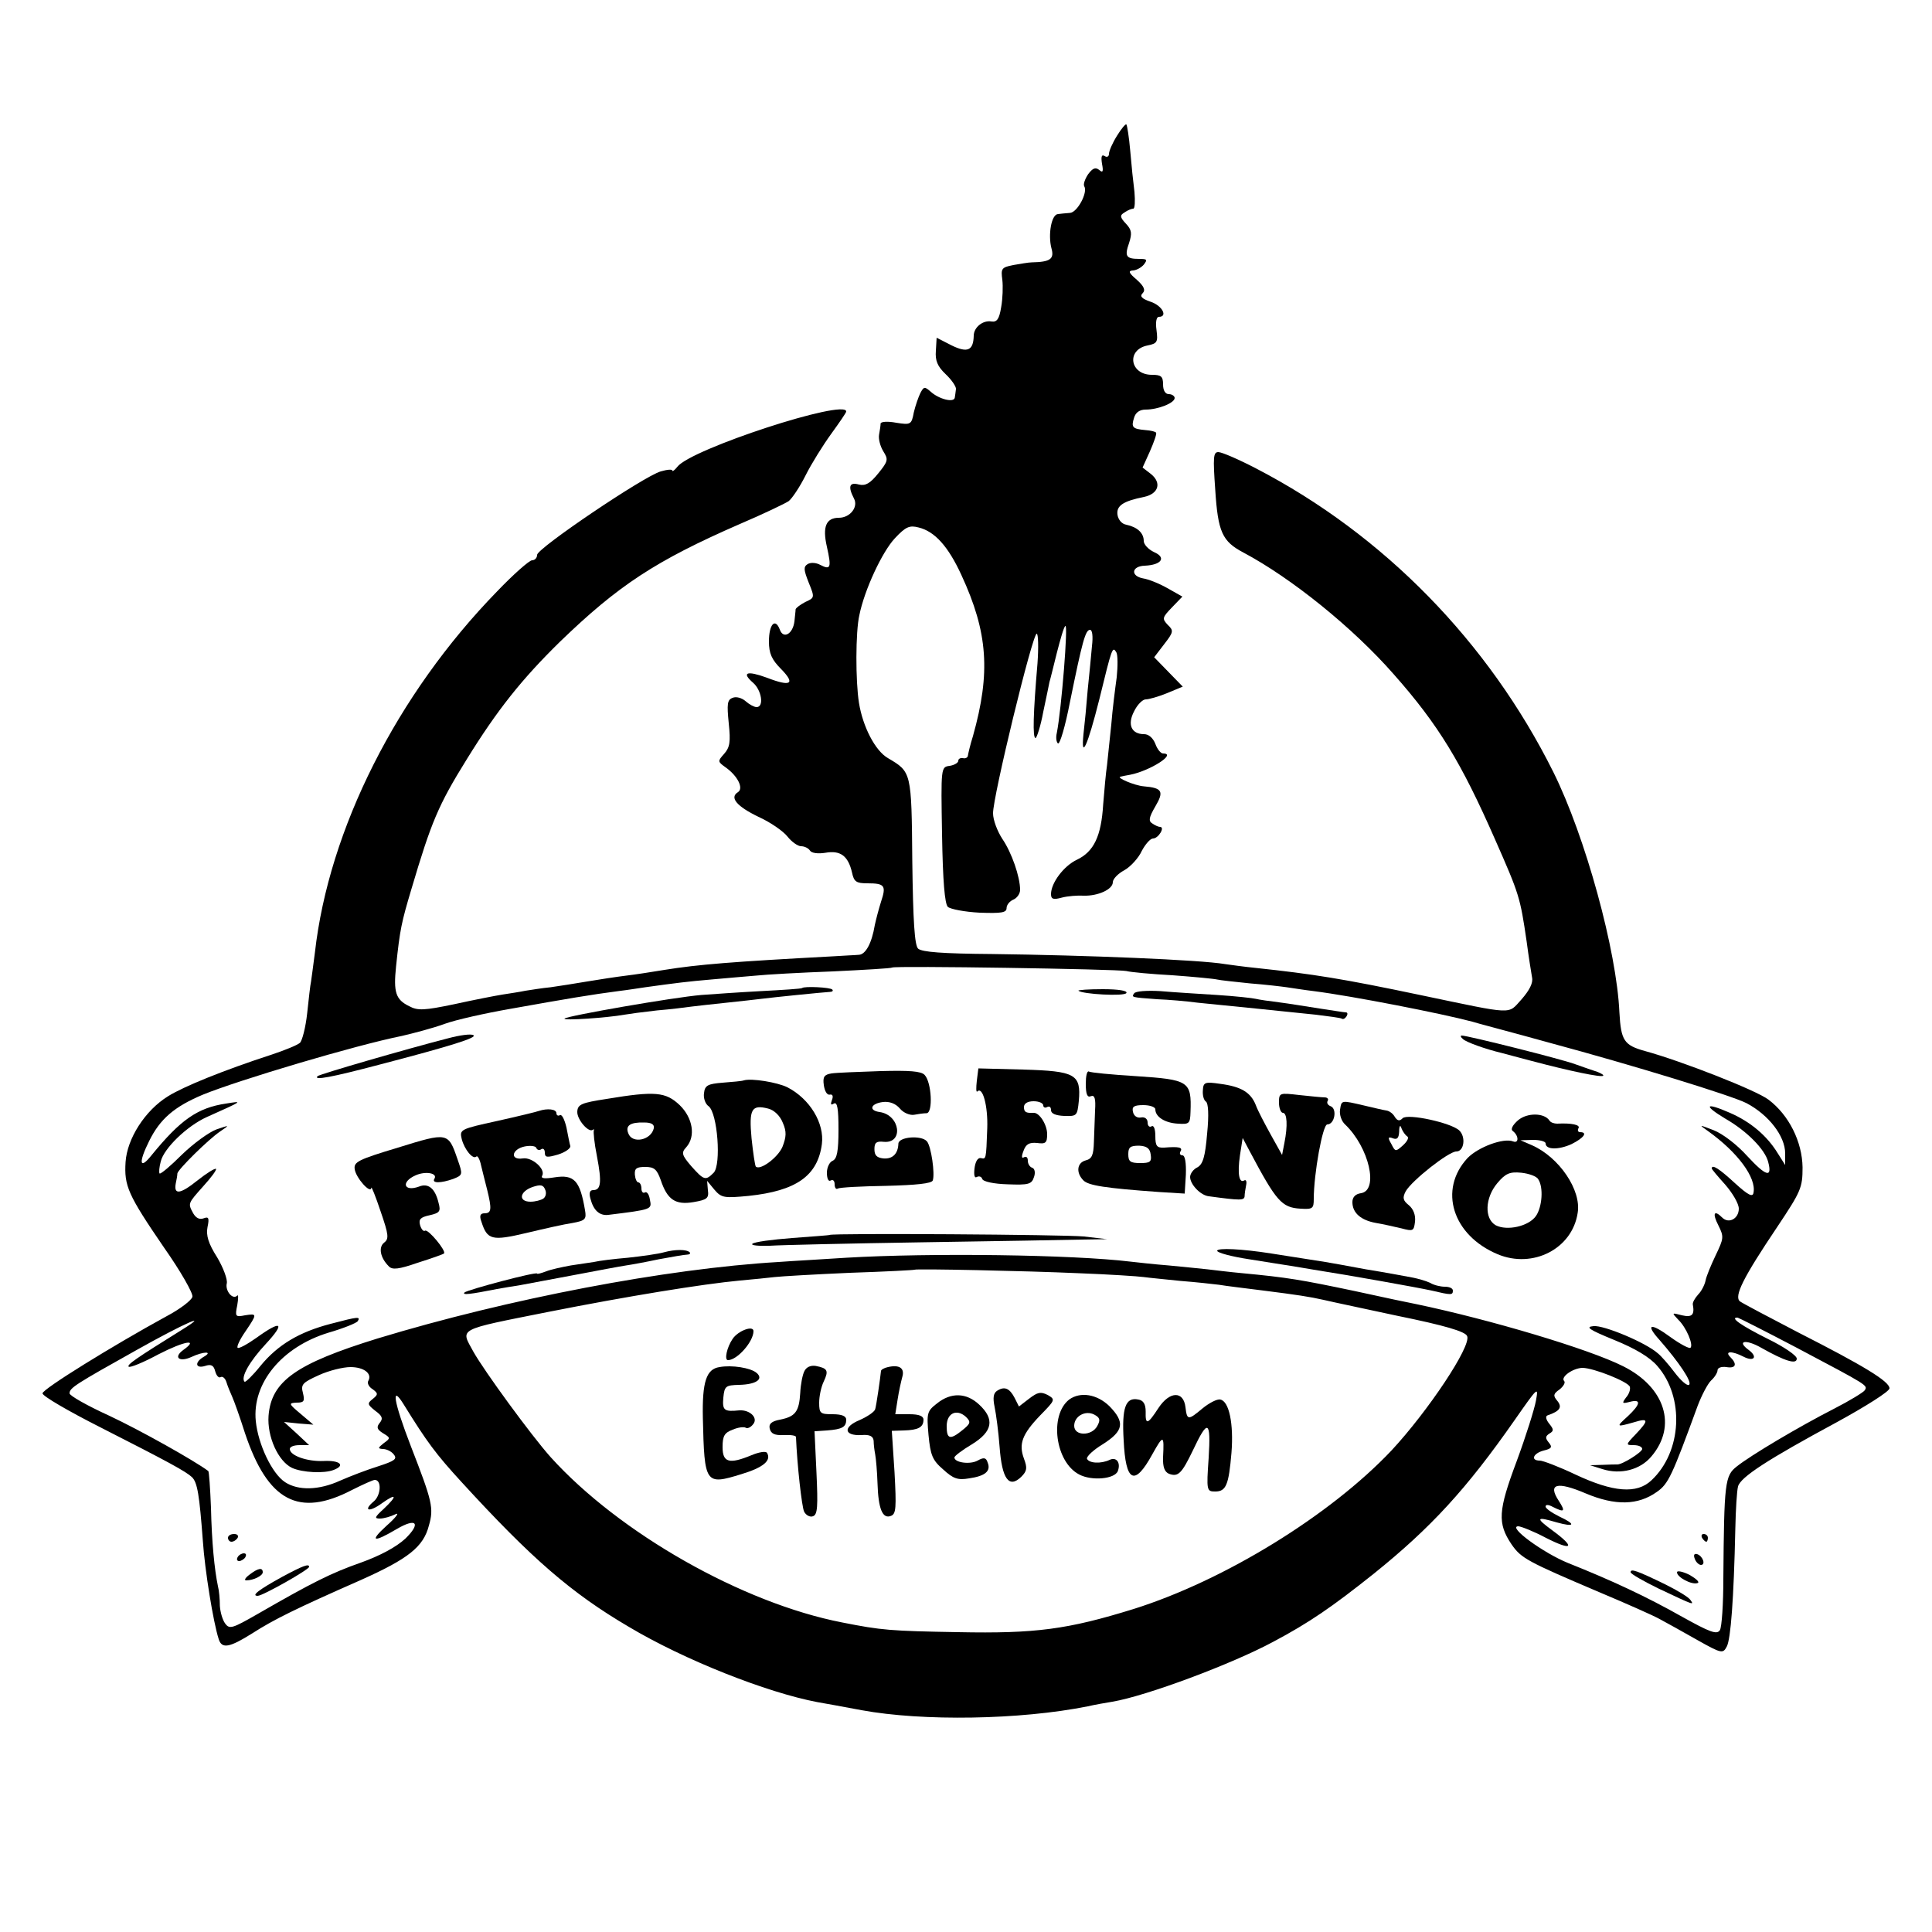
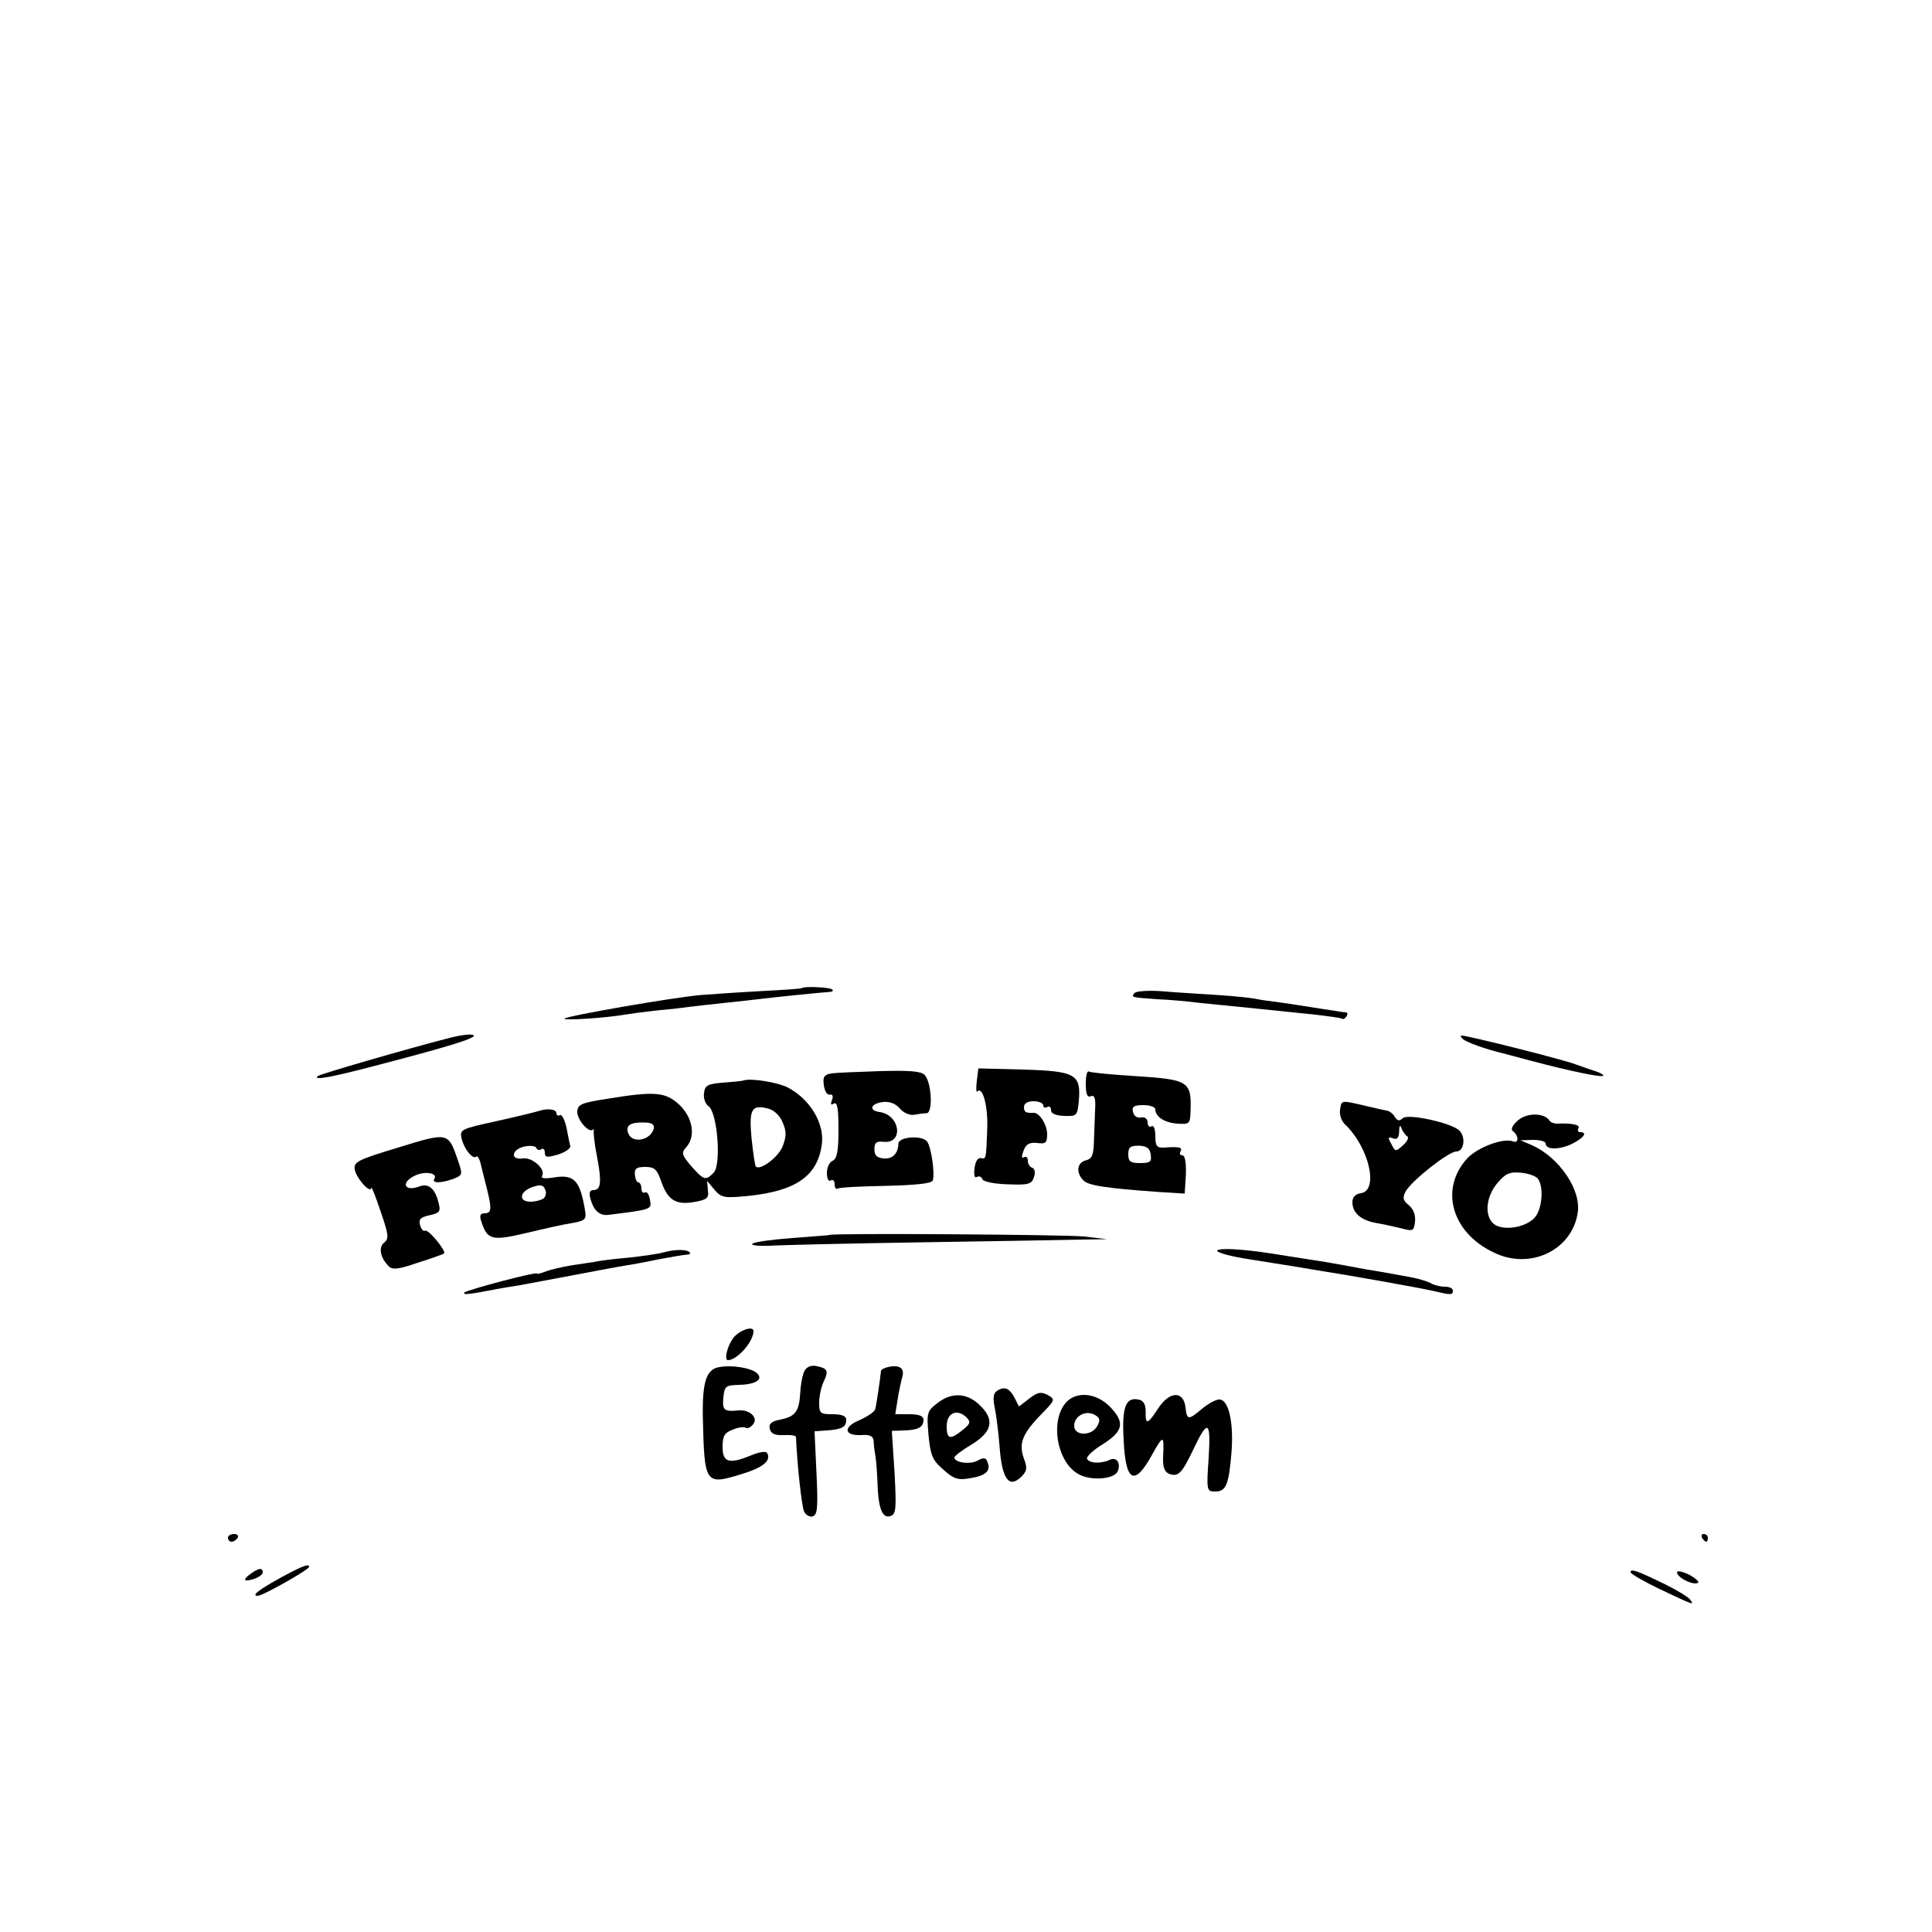
<svg xmlns="http://www.w3.org/2000/svg" version="1.0" width="500pt" height="500pt" viewBox="0 0 500 500" preserveAspectRatio="xMidYMid meet">
  <g transform="translate(0,500) scale(0.1,-0.1)" fill="#000000" stroke="none">
-     <path d="M2891 4649 c-12 -19 -21 -40 -21 -47 0 -7 -5 -10 -11 -6 -8 5 -10 -1 -7 -20 4 -20 2 -24 -7 -16 -10 8 -17 5 -29 -11 -8 -12 -13 -26 -10 -31 10 -16 -18 -68 -37 -69 -11 -1 -25 -2 -31 -3 -17 -1 -26 -53 -17 -88 8 -28 -2 -36 -51 -37 -8 0 -30 -4 -48 -7 -30 -6 -32 -9 -28 -38 2 -17 1 -49 -3 -71 -5 -31 -11 -39 -25 -37 -22 4 -46 -15 -46 -37 -1 -38 -16 -45 -57 -25 l-39 20 -2 -34 c-2 -25 4 -40 25 -60 16 -15 28 -33 27 -39 -1 -7 -2 -17 -3 -22 -2 -14 -41 -4 -62 15 -16 14 -18 14 -27 -3 -5 -10 -13 -33 -17 -50 -6 -32 -8 -33 -46 -27 -21 4 -39 3 -40 -2 0 -5 -2 -18 -4 -29 -2 -11 3 -30 11 -43 13 -21 13 -25 -13 -57 -21 -26 -33 -33 -50 -29 -25 7 -29 -5 -13 -36 12 -22 -10 -50 -39 -50 -33 0 -43 -23 -31 -75 12 -54 10 -61 -17 -47 -11 6 -25 7 -33 2 -11 -7 -10 -15 3 -48 16 -39 15 -39 -9 -50 -13 -7 -24 -15 -25 -19 0 -5 -2 -19 -3 -31 -4 -33 -29 -47 -38 -21 -12 31 -28 13 -28 -31 0 -31 7 -47 32 -72 37 -38 25 -46 -37 -22 -52 19 -67 14 -36 -13 22 -19 29 -63 9 -63 -6 0 -19 7 -28 15 -10 9 -25 13 -34 9 -14 -5 -15 -16 -10 -66 5 -48 3 -62 -12 -79 -17 -19 -17 -20 4 -35 31 -22 47 -54 32 -64 -23 -14 -3 -37 53 -64 31 -14 64 -37 75 -51 11 -14 27 -25 35 -25 9 0 19 -5 23 -11 4 -7 21 -9 40 -6 39 7 59 -8 69 -51 5 -24 11 -28 40 -28 45 0 49 -6 35 -48 -6 -19 -13 -46 -16 -60 -8 -48 -24 -76 -41 -77 -10 -1 -40 -2 -68 -4 -261 -14 -348 -21 -435 -35 -30 -5 -75 -12 -100 -15 -25 -3 -70 -10 -100 -15 -30 -5 -73 -12 -95 -15 -22 -2 -51 -7 -65 -9 -14 -3 -41 -7 -60 -10 -19 -3 -75 -14 -125 -25 -77 -16 -94 -17 -116 -5 -35 17 -41 36 -34 103 10 96 14 114 40 201 51 172 69 216 143 335 79 128 143 208 241 304 151 146 248 210 466 305 61 26 117 53 126 59 9 7 29 37 44 67 15 30 45 78 66 107 21 29 39 55 39 58 0 34 -402 -97 -437 -143 -7 -9 -13 -13 -13 -10 0 4 -13 3 -30 -2 -43 -12 -320 -199 -320 -216 0 -8 -6 -14 -13 -14 -7 0 -48 -36 -91 -81 -259 -266 -435 -615 -471 -934 -4 -33 -9 -67 -10 -75 -2 -8 -6 -45 -10 -82 -4 -37 -13 -72 -19 -77 -7 -6 -39 -19 -72 -30 -126 -41 -229 -83 -269 -108 -60 -37 -106 -110 -110 -170 -4 -62 6 -85 99 -221 43 -61 76 -119 74 -128 -2 -9 -32 -32 -68 -51 -139 -76 -320 -188 -320 -199 0 -7 67 -46 150 -88 177 -90 221 -114 237 -129 14 -14 19 -46 28 -165 5 -75 27 -211 41 -254 8 -26 28 -22 87 15 56 36 113 64 281 138 123 55 162 86 176 141 13 45 9 62 -47 206 -44 114 -52 162 -18 107 60 -97 83 -128 149 -200 183 -200 285 -288 433 -375 144 -86 357 -170 488 -195 17 -3 68 -12 115 -21 158 -29 410 -25 585 10 17 4 45 9 64 12 88 15 308 97 416 155 94 50 152 90 260 176 148 119 240 219 365 398 60 86 62 88 55 50 -4 -22 -26 -92 -50 -157 -48 -128 -50 -160 -13 -215 25 -36 40 -44 228 -124 69 -29 139 -60 155 -69 17 -9 60 -33 97 -54 64 -36 67 -36 77 -17 10 19 18 121 22 305 1 49 4 98 7 109 6 24 77 70 255 166 75 41 137 80 137 88 0 18 -68 59 -235 144 -77 40 -145 76 -152 81 -16 13 8 61 96 192 62 93 66 102 66 155 -1 66 -35 135 -88 175 -31 24 -225 100 -320 126 -54 15 -62 27 -66 100 -7 159 -88 455 -171 622 -168 337 -439 614 -768 785 -46 24 -90 43 -99 43 -13 0 -14 -13 -8 -97 7 -110 18 -134 73 -163 124 -66 283 -194 389 -315 116 -131 175 -229 262 -427 63 -143 65 -149 82 -265 5 -39 12 -81 14 -93 3 -14 -7 -33 -27 -56 -37 -40 -14 -41 -263 11 -200 42 -275 54 -425 70 -30 3 -66 8 -80 10 -64 11 -359 23 -603 26 -128 1 -181 5 -191 14 -9 9 -13 70 -15 226 -2 232 -2 231 -63 267 -33 19 -65 81 -75 143 -9 56 -9 184 1 227 13 65 59 164 92 199 28 30 38 34 61 28 42 -10 77 -49 111 -123 69 -149 76 -253 30 -417 -7 -22 -12 -44 -13 -50 0 -5 -6 -9 -13 -7 -7 1 -12 -2 -12 -7 0 -5 -10 -11 -22 -13 -23 -3 -23 -3 -20 -178 2 -121 7 -179 15 -187 7 -6 44 -13 82 -15 57 -2 70 0 70 12 0 8 8 18 18 22 9 4 17 15 17 25 0 34 -22 97 -46 132 -13 20 -24 49 -24 66 -1 41 102 465 113 465 4 0 5 -35 2 -77 -11 -128 -13 -193 -5 -193 3 0 13 30 20 68 8 37 15 72 16 77 2 6 10 39 19 75 9 35 18 67 22 70 8 8 -10 -216 -22 -277 -3 -12 -1 -24 3 -27 5 -3 19 45 31 107 32 157 40 187 52 187 6 0 8 -17 5 -42 -2 -24 -7 -74 -11 -113 -3 -38 -8 -90 -11 -115 -7 -70 11 -29 41 90 33 135 34 138 44 122 4 -7 4 -36 1 -65 -4 -29 -11 -83 -14 -122 -4 -38 -9 -86 -11 -105 -3 -19 -7 -65 -10 -102 -5 -82 -24 -122 -68 -143 -34 -16 -67 -60 -67 -89 0 -13 6 -15 28 -9 15 4 41 6 57 5 36 -1 75 16 75 35 0 8 13 22 30 31 16 9 37 32 45 50 9 17 22 32 29 32 14 0 32 30 18 30 -4 0 -13 4 -20 9 -10 6 -9 15 8 44 23 39 18 48 -30 52 -24 2 -73 23 -60 25 3 1 14 3 25 5 51 10 122 55 85 55 -6 0 -15 11 -20 25 -6 15 -17 25 -29 25 -33 0 -44 25 -26 59 8 17 22 31 30 31 8 0 33 7 55 16 l41 17 -37 38 -37 38 26 34 c24 31 25 35 9 50 -15 16 -14 19 11 45 l27 28 -39 22 c-21 12 -49 23 -62 25 -34 6 -31 32 4 33 43 2 56 21 24 35 -15 7 -27 20 -27 29 0 21 -17 36 -45 42 -12 2 -21 13 -23 26 -3 23 14 35 69 46 37 8 46 36 18 59 l-22 17 19 42 c10 23 18 45 16 48 -1 3 -14 6 -28 7 -33 3 -37 7 -29 32 4 14 15 21 30 21 32 0 75 17 75 30 0 5 -7 10 -15 10 -9 0 -15 9 -15 25 0 21 -5 25 -29 25 -57 0 -67 65 -11 76 25 5 27 9 23 40 -3 21 0 34 6 34 24 0 9 29 -21 39 -23 8 -29 14 -21 22 8 8 4 18 -15 35 -20 17 -23 23 -11 24 9 0 22 7 29 15 10 13 9 15 -12 15 -34 0 -38 7 -26 41 8 25 7 34 -8 50 -16 17 -16 22 -4 29 8 6 19 10 23 10 4 0 5 19 3 43 -3 23 -8 71 -11 107 -3 35 -8 66 -10 68 -2 2 -13 -11 -24 -29z m24 -2162 c11 -3 65 -8 120 -11 55 -4 107 -9 115 -11 8 -2 47 -6 85 -10 39 -3 81 -8 95 -10 14 -2 45 -7 70 -10 102 -13 331 -58 410 -79 8 -3 101 -27 205 -56 208 -56 466 -135 505 -155 57 -30 100 -85 100 -130 l0 -30 -19 30 c-28 46 -71 82 -124 105 -64 28 -70 20 -12 -15 56 -32 103 -80 111 -112 11 -42 -5 -38 -54 15 -27 30 -64 58 -87 67 -39 15 -39 15 -15 -2 77 -55 126 -121 118 -160 -2 -12 -14 -6 -48 25 -40 37 -60 50 -60 38 0 -2 16 -21 35 -42 19 -22 35 -49 35 -62 0 -26 -26 -40 -43 -23 -21 21 -26 11 -10 -20 15 -30 14 -34 -7 -78 -12 -25 -24 -54 -26 -65 -2 -10 -10 -27 -19 -36 -9 -10 -15 -21 -14 -26 5 -27 -2 -34 -28 -28 -27 7 -27 7 -10 -11 21 -20 40 -65 32 -73 -3 -3 -26 9 -51 27 -53 39 -67 35 -29 -7 49 -56 86 -110 76 -116 -5 -3 -21 11 -37 32 -15 20 -35 43 -44 50 -32 28 -140 73 -166 70 -22 -2 -12 -9 54 -36 54 -22 91 -44 111 -67 71 -81 64 -222 -15 -296 -38 -36 -99 -31 -197 15 -42 20 -84 36 -92 36 -25 0 -17 19 10 26 21 5 23 9 13 21 -9 11 -9 16 2 23 12 7 11 11 -1 26 -8 10 -10 19 -4 21 32 11 39 21 25 38 -11 13 -10 18 6 29 10 8 16 18 12 22 -10 10 22 33 47 34 29 0 119 -36 123 -49 2 -7 -2 -19 -10 -28 -11 -15 -10 -16 10 -11 30 8 28 -6 -5 -37 -31 -28 -31 -29 15 -16 39 12 40 6 5 -31 -26 -27 -26 -28 -5 -28 12 0 22 -4 22 -10 0 -8 -52 -41 -65 -40 -3 0 -20 0 -37 -1 l-33 -1 32 -10 c47 -15 98 -2 127 33 67 79 35 179 -73 233 -89 45 -345 121 -536 161 -11 2 -83 17 -160 34 -138 29 -173 35 -290 46 -33 3 -73 8 -90 10 -16 2 -61 6 -100 10 -38 3 -83 8 -100 10 -149 18 -515 23 -735 10 -58 -4 -136 -8 -175 -11 -290 -17 -699 -95 -1038 -198 -210 -65 -275 -110 -282 -200 -4 -54 25 -118 61 -135 27 -12 83 -15 108 -5 31 12 15 25 -26 23 -43 -2 -88 14 -88 31 0 6 11 10 25 10 l25 0 -32 30 -33 30 38 -4 38 -3 -33 28 c-31 26 -32 28 -10 29 19 0 21 4 16 25 -6 22 -1 27 41 46 26 12 63 21 82 21 35 0 57 -17 46 -36 -3 -5 1 -15 11 -21 15 -11 15 -14 0 -26 -14 -11 -13 -14 7 -30 18 -13 21 -20 12 -31 -9 -11 -8 -17 8 -27 20 -12 20 -13 2 -26 -15 -12 -16 -14 -2 -15 9 0 22 -6 28 -14 10 -12 2 -17 -41 -31 -29 -9 -73 -26 -98 -37 -55 -25 -108 -26 -142 -4 -34 22 -70 98 -76 158 -10 98 67 192 188 229 38 11 73 25 76 30 7 12 2 12 -70 -7 -81 -21 -137 -54 -182 -109 -20 -25 -39 -43 -41 -41 -11 11 13 53 55 98 51 55 41 63 -24 16 -24 -17 -46 -29 -49 -26 -3 3 6 22 20 42 31 46 31 47 -1 42 -25 -5 -26 -3 -20 26 3 17 3 29 0 25 -12 -12 -32 13 -27 32 2 10 -9 40 -25 67 -23 36 -29 57 -25 78 5 24 3 28 -10 23 -11 -4 -20 1 -27 13 -14 26 -14 25 26 70 20 22 35 42 33 45 -3 2 -24 -11 -48 -30 -45 -36 -62 -38 -56 -7 2 9 4 20 4 25 1 10 81 89 111 109 25 17 25 17 -10 5 -19 -7 -59 -36 -89 -65 -29 -29 -55 -51 -58 -49 -2 3 -1 16 3 31 8 34 68 92 119 115 96 43 94 42 50 35 -74 -11 -118 -42 -193 -134 -31 -39 -34 -19 -6 37 28 57 65 89 139 120 93 38 395 128 515 152 30 7 80 20 110 31 30 11 107 28 170 39 151 27 211 37 280 46 25 3 56 8 70 10 79 11 111 15 170 20 36 3 88 8 115 10 28 3 118 8 200 11 83 4 152 8 154 10 5 5 583 -4 606 -9z m-125 -782 c80 -3 156 -8 170 -10 14 -2 57 -6 95 -10 39 -3 84 -8 100 -10 17 -3 68 -9 115 -15 87 -11 120 -16 155 -24 16 -4 149 -32 190 -41 123 -25 178 -41 182 -53 11 -26 -102 -195 -196 -296 -159 -168 -432 -336 -667 -410 -171 -53 -254 -64 -454 -60 -176 3 -199 5 -300 25 -258 50 -577 231 -755 428 -50 56 -172 223 -200 273 -33 61 -46 55 195 103 202 40 398 72 495 81 33 3 74 7 90 9 17 2 104 7 195 11 91 3 166 7 167 8 3 3 289 -3 423 -9z m1860 -193 c185 -98 184 -97 176 -110 -3 -5 -39 -27 -78 -47 -94 -48 -218 -122 -253 -150 -31 -24 -33 -41 -35 -290 0 -66 -4 -126 -9 -134 -8 -12 -26 -5 -98 35 -92 52 -182 94 -295 139 -64 26 -157 94 -129 95 7 0 40 -13 72 -30 69 -35 77 -25 17 19 -45 33 -43 37 11 21 47 -13 50 -5 7 15 -20 10 -36 21 -36 26 0 6 8 5 19 -1 30 -15 33 -12 15 16 -29 44 -5 51 70 19 76 -32 135 -31 184 4 30 21 39 41 106 224 10 26 25 55 34 64 10 9 17 21 17 27 0 6 10 10 23 8 24 -4 29 7 10 26 -16 16 5 16 34 1 27 -14 38 -1 14 17 -33 24 -8 29 32 6 62 -35 92 -44 92 -28 0 8 -34 31 -75 51 -68 34 -100 56 -78 55 4 -1 73 -36 153 -78z m-4180 46 c-119 -74 -142 -90 -137 -95 4 -3 38 11 77 32 68 35 106 41 64 11 -26 -19 -10 -32 21 -18 32 15 57 15 33 1 -25 -14 -23 -32 3 -24 15 5 22 2 26 -14 3 -11 9 -18 14 -15 5 3 12 -3 15 -13 3 -10 10 -27 15 -38 5 -11 20 -53 33 -94 59 -176 139 -219 277 -147 28 14 54 26 59 26 18 0 16 -39 -2 -55 -30 -25 -13 -30 21 -5 38 27 40 19 4 -15 -23 -21 -25 -25 -10 -25 10 0 28 5 40 11 12 6 2 -8 -23 -30 -45 -41 -34 -44 27 -8 51 30 63 15 22 -25 -24 -22 -65 -44 -115 -62 -77 -27 -125 -51 -269 -134 -63 -36 -71 -39 -82 -24 -7 9 -13 30 -14 46 0 17 -2 40 -5 51 -9 43 -16 114 -18 203 -2 50 -5 94 -7 95 -36 27 -177 106 -256 143 -57 26 -103 52 -103 58 0 14 14 23 175 113 121 68 194 100 115 51z" />
-     <path d="M2076 2443 c-2 -2 -50 -5 -107 -8 -57 -3 -126 -8 -154 -10 -72 -6 -347 -54 -354 -61 -5 -6 111 2 155 10 11 2 48 7 84 11 36 3 76 8 90 10 14 2 54 6 90 10 36 4 76 8 90 10 31 4 160 17 178 18 6 0 9 3 6 6 -5 6 -73 9 -78 4z" />
-     <path d="M2791 2436 c10 -9 119 -15 124 -6 4 6 -20 10 -61 10 -37 0 -65 -2 -63 -4z" />
+     <path d="M2076 2443 c-2 -2 -50 -5 -107 -8 -57 -3 -126 -8 -154 -10 -72 -6 -347 -54 -354 -61 -5 -6 111 2 155 10 11 2 48 7 84 11 36 3 76 8 90 10 14 2 54 6 90 10 36 4 76 8 90 10 31 4 160 17 178 18 6 0 9 3 6 6 -5 6 -73 9 -78 4" />
    <path d="M2935 2429 c-7 -10 -8 -10 60 -15 28 -1 75 -5 105 -9 71 -7 229 -23 305 -31 33 -4 63 -8 67 -10 4 -3 9 0 13 6 3 5 3 10 -2 10 -4 0 -35 5 -68 10 -33 5 -80 13 -105 16 -25 3 -52 7 -60 9 -8 2 -53 7 -100 10 -47 3 -113 7 -147 10 -34 2 -65 0 -68 -6z" />
    <path d="M1160 2313 c-109 -28 -333 -93 -338 -98 -12 -12 36 -3 161 30 184 48 254 70 242 76 -6 4 -35 0 -65 -8z" />
    <path d="M3786 2311 c8 -8 58 -26 100 -36 10 -3 46 -12 79 -21 98 -26 180 -43 184 -38 2 2 -5 6 -15 10 -10 3 -35 12 -55 19 -33 13 -281 75 -296 75 -4 0 -3 -4 3 -9z" />
    <path d="M2528 2203 c-2 -18 -2 -30 1 -28 14 15 28 -37 26 -95 -3 -83 -3 -80 -17 -77 -8 1 -14 -10 -16 -27 -2 -17 0 -26 6 -22 6 3 12 1 14 -5 2 -7 30 -13 66 -14 54 -2 62 0 68 19 4 11 2 22 -5 24 -6 2 -11 10 -11 18 0 9 -4 12 -10 9 -6 -4 -7 2 -1 17 6 17 15 22 35 20 22 -3 26 0 26 23 0 24 -20 56 -35 55 -20 -1 -25 2 -25 15 0 9 9 15 25 15 14 0 25 -5 25 -11 0 -5 5 -7 10 -4 6 3 10 0 10 -8 0 -9 12 -14 34 -15 33 -1 34 0 38 39 6 69 -9 77 -144 81 l-116 3 -4 -32z" />
    <path d="M2152 2222 c-19 -3 -23 -9 -20 -30 2 -15 8 -26 15 -25 8 2 10 -4 6 -14 -4 -11 -3 -14 5 -9 9 5 12 -13 12 -67 0 -57 -4 -76 -15 -81 -8 -3 -15 -17 -15 -31 0 -15 4 -24 10 -20 6 3 10 -1 10 -10 0 -9 4 -14 8 -11 5 3 61 6 125 7 78 2 118 6 121 14 6 17 -4 88 -15 101 -14 17 -74 12 -74 -6 -1 -26 -15 -40 -39 -38 -17 2 -23 8 -23 24 0 17 5 21 24 19 52 -5 43 69 -10 77 -30 4 -24 22 8 26 17 2 33 -4 44 -17 9 -11 26 -18 37 -16 10 2 25 4 32 4 17 1 13 80 -5 99 -9 10 -40 12 -115 10 -57 -2 -113 -4 -126 -6z" />
    <path d="M2810 2195 c0 -27 4 -36 13 -32 10 4 13 -6 11 -37 -1 -22 -2 -60 -3 -82 -1 -33 -5 -43 -21 -47 -23 -6 -26 -32 -6 -52 13 -13 56 -20 197 -30 l65 -4 3 49 c1 31 -2 50 -9 50 -6 0 -8 5 -5 10 7 11 -5 13 -42 10 -19 -1 -23 4 -23 30 0 18 -4 29 -10 25 -5 -3 -10 1 -10 10 0 9 -7 15 -17 13 -10 -2 -19 4 -21 15 -3 13 3 17 27 17 17 0 31 -5 31 -11 0 -19 24 -35 58 -37 30 -2 32 0 33 30 3 80 -4 84 -142 93 -63 4 -117 9 -121 12 -5 2 -8 -12 -8 -32z m168 -183 c3 -19 -2 -22 -27 -22 -26 0 -31 4 -31 23 0 18 5 22 28 22 20 -1 28 -7 30 -23z" />
    <path d="M1925 2204 c-5 -2 -30 -4 -55 -6 -38 -3 -46 -7 -48 -27 -2 -12 3 -28 12 -34 23 -18 33 -151 13 -172 -21 -21 -25 -20 -58 17 -25 29 -26 35 -13 49 25 28 17 76 -17 109 -36 34 -63 37 -189 16 -65 -10 -75 -14 -76 -33 -1 -20 29 -55 40 -47 3 2 4 2 3 -1 -2 -3 1 -33 8 -68 13 -68 10 -87 -10 -87 -9 0 -11 -8 -7 -22 8 -31 24 -45 47 -42 113 14 112 14 107 39 -2 14 -8 22 -13 19 -5 -3 -9 2 -9 10 0 9 -4 16 -8 16 -4 0 -8 9 -9 20 -1 16 4 20 27 20 23 0 30 -6 40 -34 17 -51 38 -65 85 -57 35 6 40 10 37 31 l-2 24 19 -23 c18 -21 25 -22 88 -16 124 13 179 52 190 134 7 54 -31 117 -89 147 -26 13 -93 24 -113 18z m101 -110 c10 -23 9 -36 -1 -62 -12 -28 -58 -62 -69 -51 -2 2 -7 35 -11 73 -7 76 0 88 43 77 16 -4 31 -19 38 -37z m-334 -14 c-7 -31 -56 -41 -66 -13 -8 20 5 29 41 28 19 0 27 -5 25 -15z" />
-     <path d="M3113 2178 c-1 -12 2 -25 8 -29 6 -4 8 -34 3 -83 -5 -60 -11 -79 -25 -87 -11 -5 -19 -17 -19 -25 0 -19 27 -48 49 -50 81 -11 91 -11 92 0 0 6 2 19 4 29 2 9 0 15 -5 12 -13 -8 -18 17 -11 65 l7 45 18 -34 c69 -130 83 -146 131 -149 32 -2 35 0 35 25 0 65 23 193 35 193 19 0 26 40 9 47 -8 3 -11 9 -8 14 3 5 -1 9 -8 9 -7 0 -37 3 -65 6 -52 6 -53 6 -53 -20 0 -14 5 -26 10 -26 11 0 13 -33 4 -78 l-6 -31 -29 52 c-16 29 -34 63 -39 77 -13 33 -38 48 -92 55 -40 6 -44 4 -45 -17z" />
    <path d="M3468 2128 c-2 -13 4 -30 13 -38 62 -59 88 -171 41 -178 -14 -2 -22 -10 -22 -23 0 -28 22 -47 61 -54 19 -3 48 -10 66 -14 30 -8 32 -7 35 17 2 17 -4 33 -16 43 -15 12 -17 19 -8 36 16 28 111 103 131 103 20 0 25 37 8 54 -20 20 -134 45 -147 32 -8 -8 -13 -7 -20 3 -4 8 -14 16 -22 17 -7 1 -33 7 -58 13 -60 14 -58 14 -62 -11z m174 -69 c5 -3 0 -13 -11 -23 -19 -17 -20 -17 -30 3 -10 17 -9 20 4 15 11 -4 15 1 16 17 0 16 3 19 6 9 3 -8 10 -18 15 -21z" />
    <path d="M1395 2125 c-5 -2 -54 -14 -108 -26 -96 -21 -98 -22 -92 -47 7 -27 29 -54 38 -45 3 3 9 -8 12 -23 4 -16 11 -45 16 -64 12 -49 11 -60 -7 -60 -11 0 -14 -6 -8 -22 15 -47 27 -50 116 -29 46 11 99 23 120 26 33 6 36 10 32 33 -13 77 -28 93 -79 85 -25 -4 -36 -3 -32 4 10 17 -26 49 -50 45 -34 -5 -29 24 5 31 15 3 29 1 30 -4 2 -5 8 -7 13 -3 5 3 9 -1 9 -9 0 -13 6 -13 34 -5 19 6 33 16 32 22 -2 6 -6 28 -10 48 -5 21 -12 35 -17 32 -5 -3 -9 0 -9 5 0 11 -24 13 -45 6z m11 -227 c-6 -4 -21 -8 -33 -8 -32 0 -29 26 5 38 21 7 28 6 33 -7 4 -9 1 -19 -5 -23z" />
    <path d="M3929 2101 c-15 -13 -20 -24 -14 -28 16 -12 16 -33 1 -27 -25 10 -91 -15 -118 -43 -76 -82 -39 -200 78 -249 91 -38 193 14 207 107 10 59 -48 144 -118 175 l-30 13 33 1 c17 0 32 -4 32 -9 0 -17 34 -17 67 -2 32 16 43 31 22 31 -5 0 -7 5 -4 10 6 9 -18 14 -55 12 -8 0 -17 3 -20 8 -13 20 -57 21 -81 1z m52 -153 c14 -21 10 -72 -6 -95 -19 -27 -75 -39 -104 -24 -30 17 -28 71 4 109 21 25 32 30 62 27 19 -2 40 -9 44 -17z" />
    <path d="M1030 2030 c-103 -31 -115 -37 -112 -56 3 -22 41 -65 43 -48 0 5 11 -22 24 -61 21 -61 22 -71 9 -81 -15 -12 -10 -39 12 -61 9 -10 26 -8 75 9 35 11 66 22 68 24 7 6 -41 64 -49 59 -4 -3 -10 4 -13 15 -4 15 2 20 25 25 26 6 29 10 23 32 -9 38 -27 52 -51 42 -39 -14 -47 12 -9 29 26 12 59 6 49 -9 -7 -12 18 -11 49 0 25 10 25 11 11 51 -24 70 -25 70 -154 30z" />
    <path d="M2147 1804 c-1 -1 -45 -4 -97 -8 -52 -4 -98 -10 -103 -15 -4 -4 16 -6 45 -5 29 2 208 6 398 9 190 3 374 6 410 7 l65 1 -60 7 c-50 5 -651 9 -658 4z" />
    <path d="M1718 1759 c-14 -4 -56 -10 -93 -14 -36 -3 -76 -8 -88 -11 -12 -2 -39 -6 -60 -9 -22 -4 -50 -10 -63 -15 -13 -5 -24 -8 -24 -6 0 6 -181 -42 -188 -49 -6 -7 13 -5 84 9 12 2 39 7 60 10 22 4 86 16 144 27 58 11 116 22 130 24 14 2 52 9 85 16 33 6 66 12 73 12 6 0 10 3 7 6 -8 8 -38 8 -67 0z" />
    <path d="M3150 1763 c0 -5 37 -15 83 -22 45 -7 93 -15 107 -17 14 -2 41 -7 60 -10 90 -14 269 -46 305 -54 51 -12 55 -12 55 0 0 6 -9 10 -21 10 -11 0 -28 4 -38 10 -10 5 -31 11 -47 14 -16 3 -69 13 -119 21 -49 9 -97 18 -105 19 -20 3 -109 17 -140 22 -76 12 -140 15 -140 7z" />
    <path d="M1896 1535 c-15 -22 -22 -55 -12 -55 24 0 66 48 66 75 0 16 -40 1 -54 -20z" />
    <path d="M1862 1462 c-34 -5 -45 -38 -43 -132 4 -171 6 -174 100 -145 56 17 78 35 66 55 -3 5 -21 2 -40 -6 -58 -24 -75 -19 -75 21 0 29 5 37 26 45 14 6 29 8 34 5 4 -3 13 1 19 9 14 16 -8 38 -36 36 -39 -4 -44 0 -41 33 3 30 6 32 41 33 44 1 64 15 45 31 -15 13 -64 21 -96 15z" />
    <path d="M2082 1452 c-5 -9 -10 -35 -11 -57 -3 -49 -13 -61 -52 -69 -22 -4 -30 -11 -27 -23 3 -13 12 -18 36 -17 18 1 32 -1 32 -5 3 -73 15 -180 21 -193 5 -10 16 -15 23 -12 12 4 13 26 9 113 l-5 107 32 2 c40 3 50 9 50 28 0 9 -11 14 -35 14 -32 0 -35 2 -35 30 0 16 5 41 12 55 13 28 10 34 -21 40 -13 2 -24 -3 -29 -13z" />
    <path d="M2298 1462 c-10 -2 -18 -7 -18 -10 -2 -20 -12 -89 -15 -99 -2 -7 -20 -19 -40 -28 -44 -18 -41 -41 4 -39 22 2 31 -3 32 -15 0 -9 2 -25 4 -35 2 -11 5 -44 6 -75 2 -66 13 -93 35 -84 13 5 14 21 9 113 l-7 107 31 1 c37 1 51 8 51 28 0 9 -11 14 -36 14 l-37 0 6 38 c3 20 9 47 12 58 7 23 -7 33 -37 26z" />
    <path d="M2581 1401 c-10 -6 -12 -18 -7 -42 4 -19 10 -65 13 -104 6 -82 24 -108 56 -77 15 15 16 23 7 47 -14 38 -5 63 42 112 39 40 40 41 19 53 -18 9 -26 7 -48 -10 l-26 -20 -11 22 c-13 25 -26 31 -45 19z" />
    <path d="M2425 1368 c-26 -20 -27 -25 -22 -82 5 -52 10 -65 38 -89 26 -24 38 -28 67 -23 42 6 57 19 48 41 -4 13 -10 14 -26 5 -20 -11 -60 -5 -60 8 0 4 20 19 45 34 54 33 60 65 19 103 -33 31 -73 32 -109 3z m66 -69 c-32 -26 -41 -24 -41 10 0 34 26 46 50 24 13 -13 12 -17 -9 -34z" />
    <path d="M2767 1378 c-52 -41 -36 -162 26 -194 32 -17 92 -12 100 9 8 22 -4 37 -21 29 -23 -11 -54 -9 -59 3 -1 6 17 23 42 38 53 34 57 56 16 98 -32 31 -75 38 -104 17z m73 -68 c-14 -27 -60 -27 -60 0 0 25 29 41 52 29 15 -8 16 -14 8 -29z" />
    <path d="M2998 1356 c-28 -43 -34 -45 -33 -9 0 19 -6 29 -19 31 -33 7 -43 -21 -38 -105 5 -109 28 -121 74 -37 29 52 31 51 28 -7 -1 -26 4 -38 15 -43 24 -9 33 0 62 60 39 83 47 79 41 -19 -6 -85 -5 -87 17 -87 28 0 35 17 42 100 6 75 -6 134 -29 138 -8 2 -29 -9 -46 -23 -37 -31 -40 -31 -44 3 -5 43 -41 42 -70 -2z" />
    <path d="M4405 1020 c3 -5 8 -10 11 -10 2 0 4 5 4 10 0 6 -5 10 -11 10 -5 0 -7 -4 -4 -10z" />
-     <path d="M4386 966 c3 -9 11 -16 16 -16 13 0 5 23 -10 28 -7 2 -10 -2 -6 -12z" />
    <path d="M4220 931 c0 -4 33 -23 72 -42 95 -45 92 -43 83 -30 -4 7 -32 24 -64 40 -76 37 -91 42 -91 32z" />
    <path d="M4340 931 c0 -13 38 -33 53 -28 7 2 -3 11 -20 21 -18 9 -33 12 -33 7z" />
    <path d="M590 1020 c0 -5 4 -10 9 -10 6 0 13 5 16 10 3 6 -1 10 -9 10 -9 0 -16 -4 -16 -10z" />
-     <path d="M615 970 c-3 -5 -2 -10 4 -10 5 0 13 5 16 10 3 6 2 10 -4 10 -5 0 -13 -4 -16 -10z" />
    <path d="M730 919 c-60 -33 -81 -49 -63 -49 13 0 133 68 133 75 0 9 -16 3 -70 -26z" />
    <path d="M646 925 c-11 -8 -15 -15 -9 -15 19 0 43 12 43 21 0 13 -12 11 -34 -6z" />
  </g>
</svg>